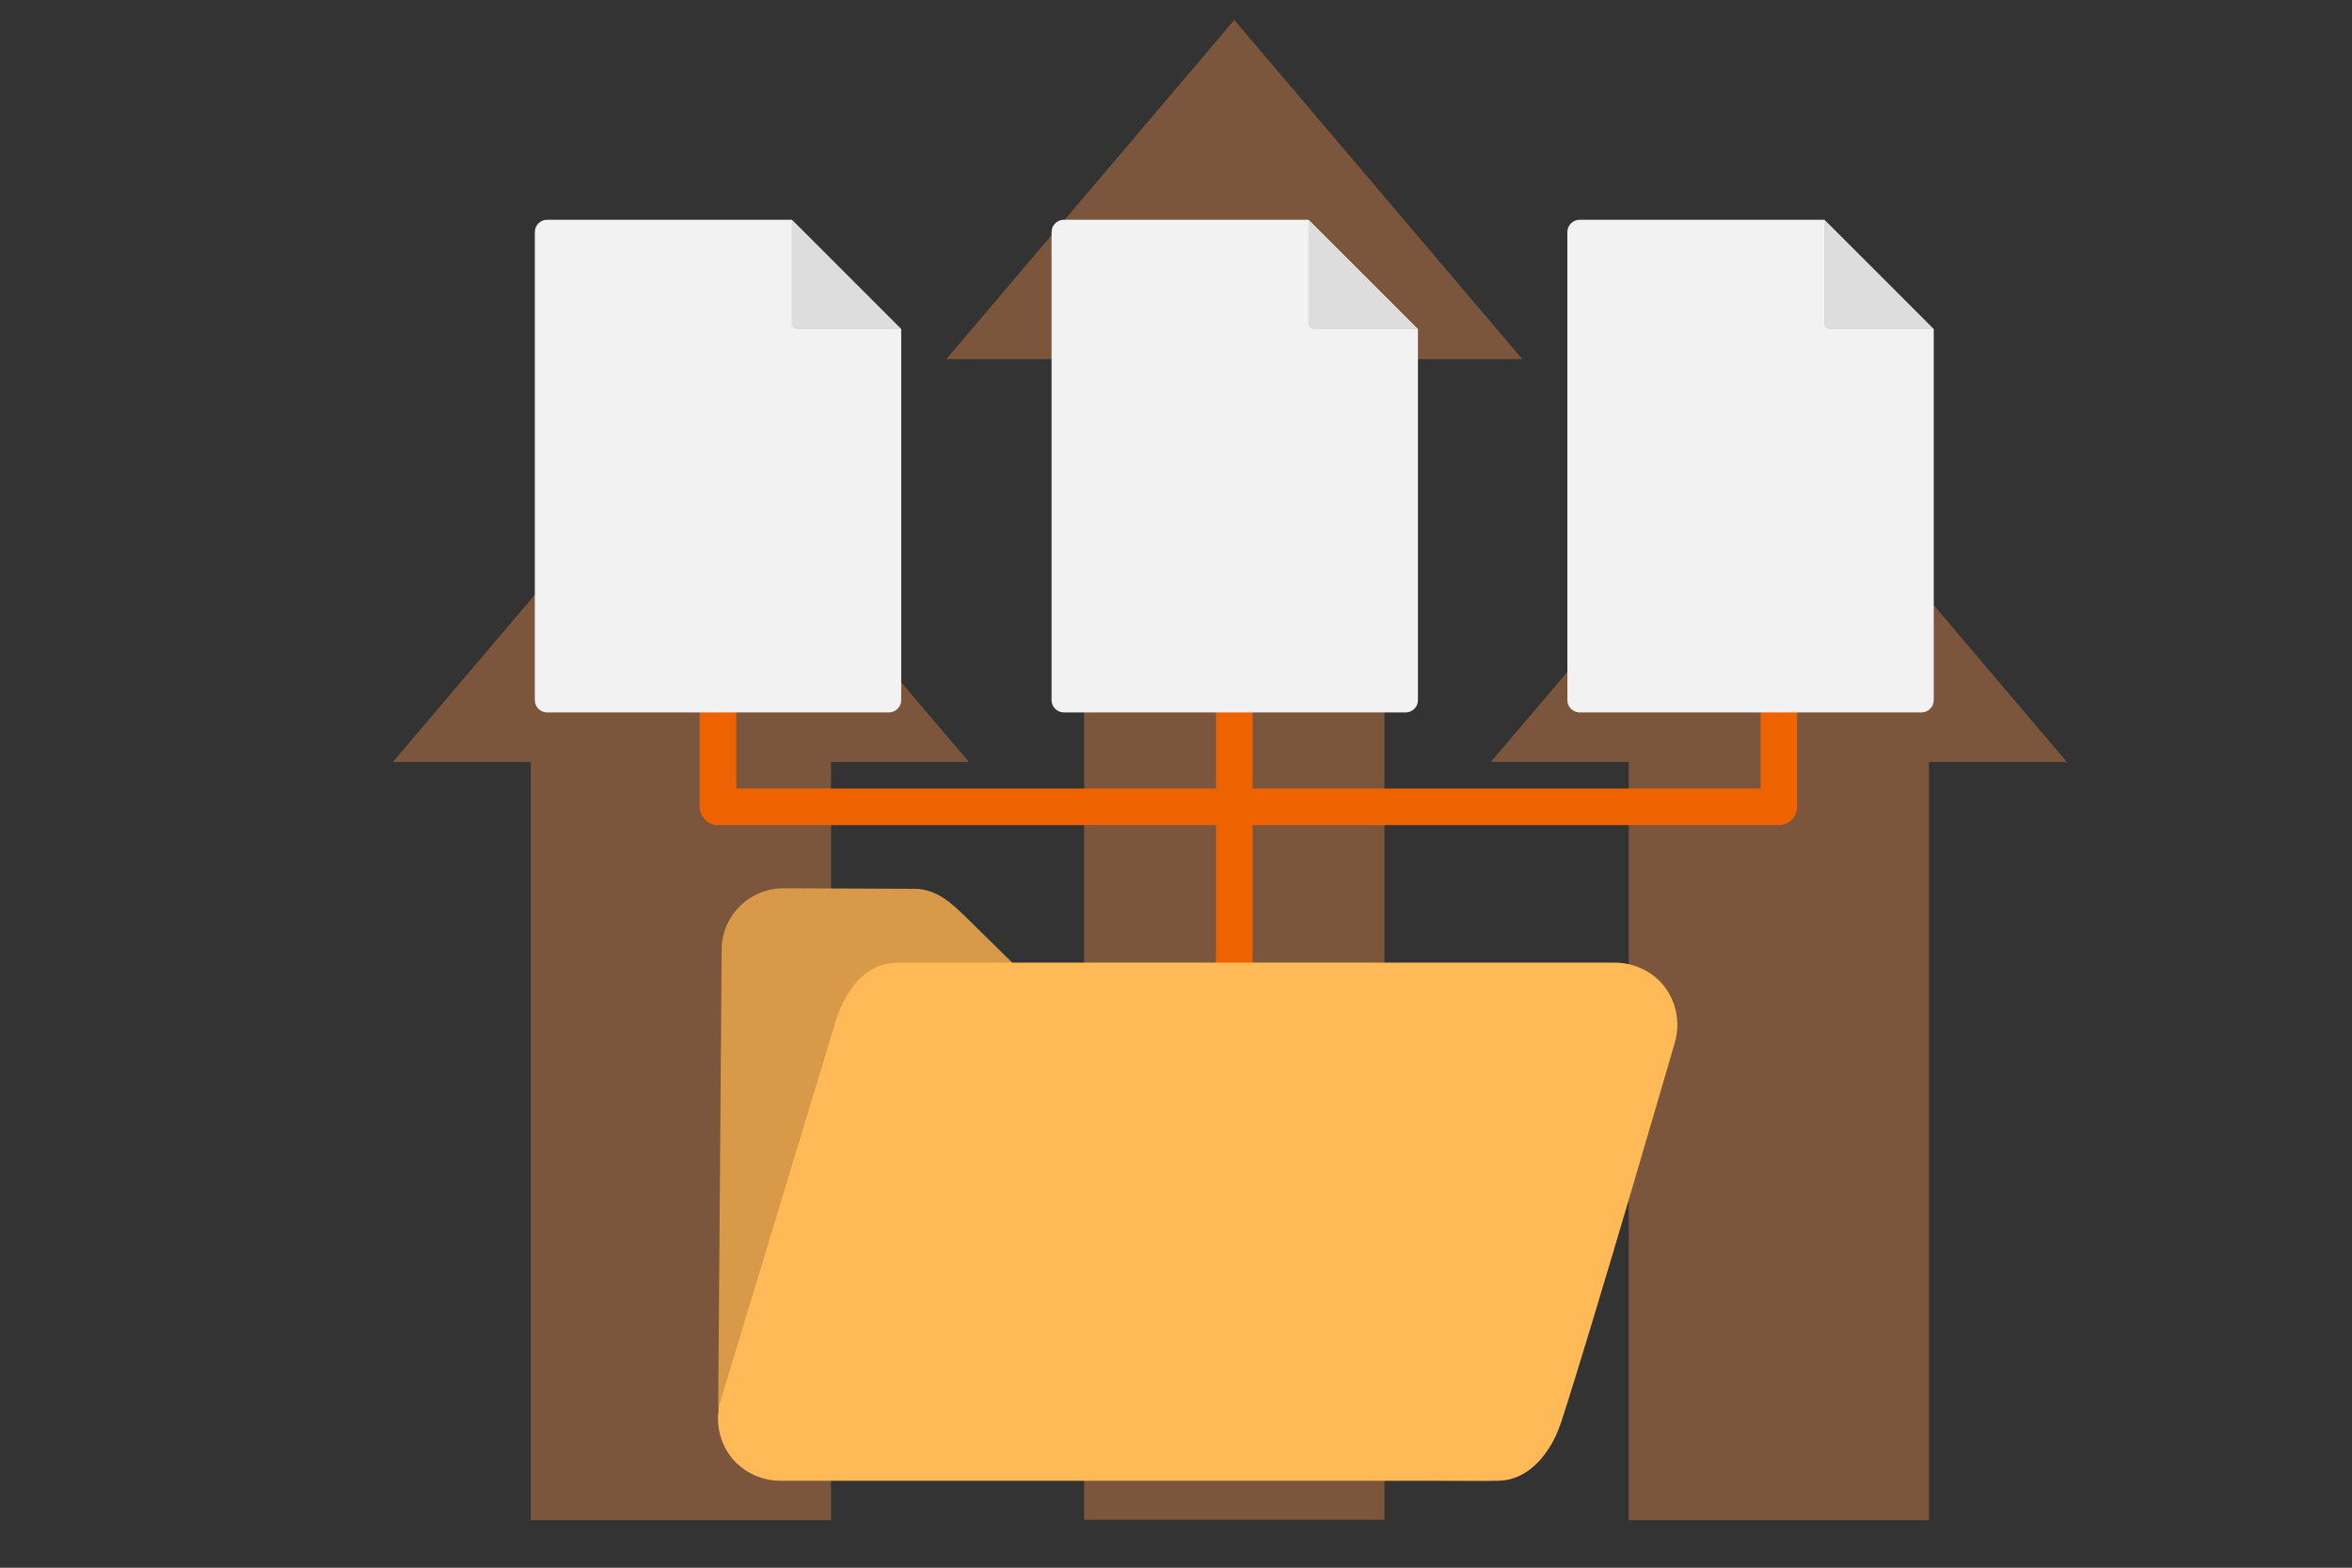
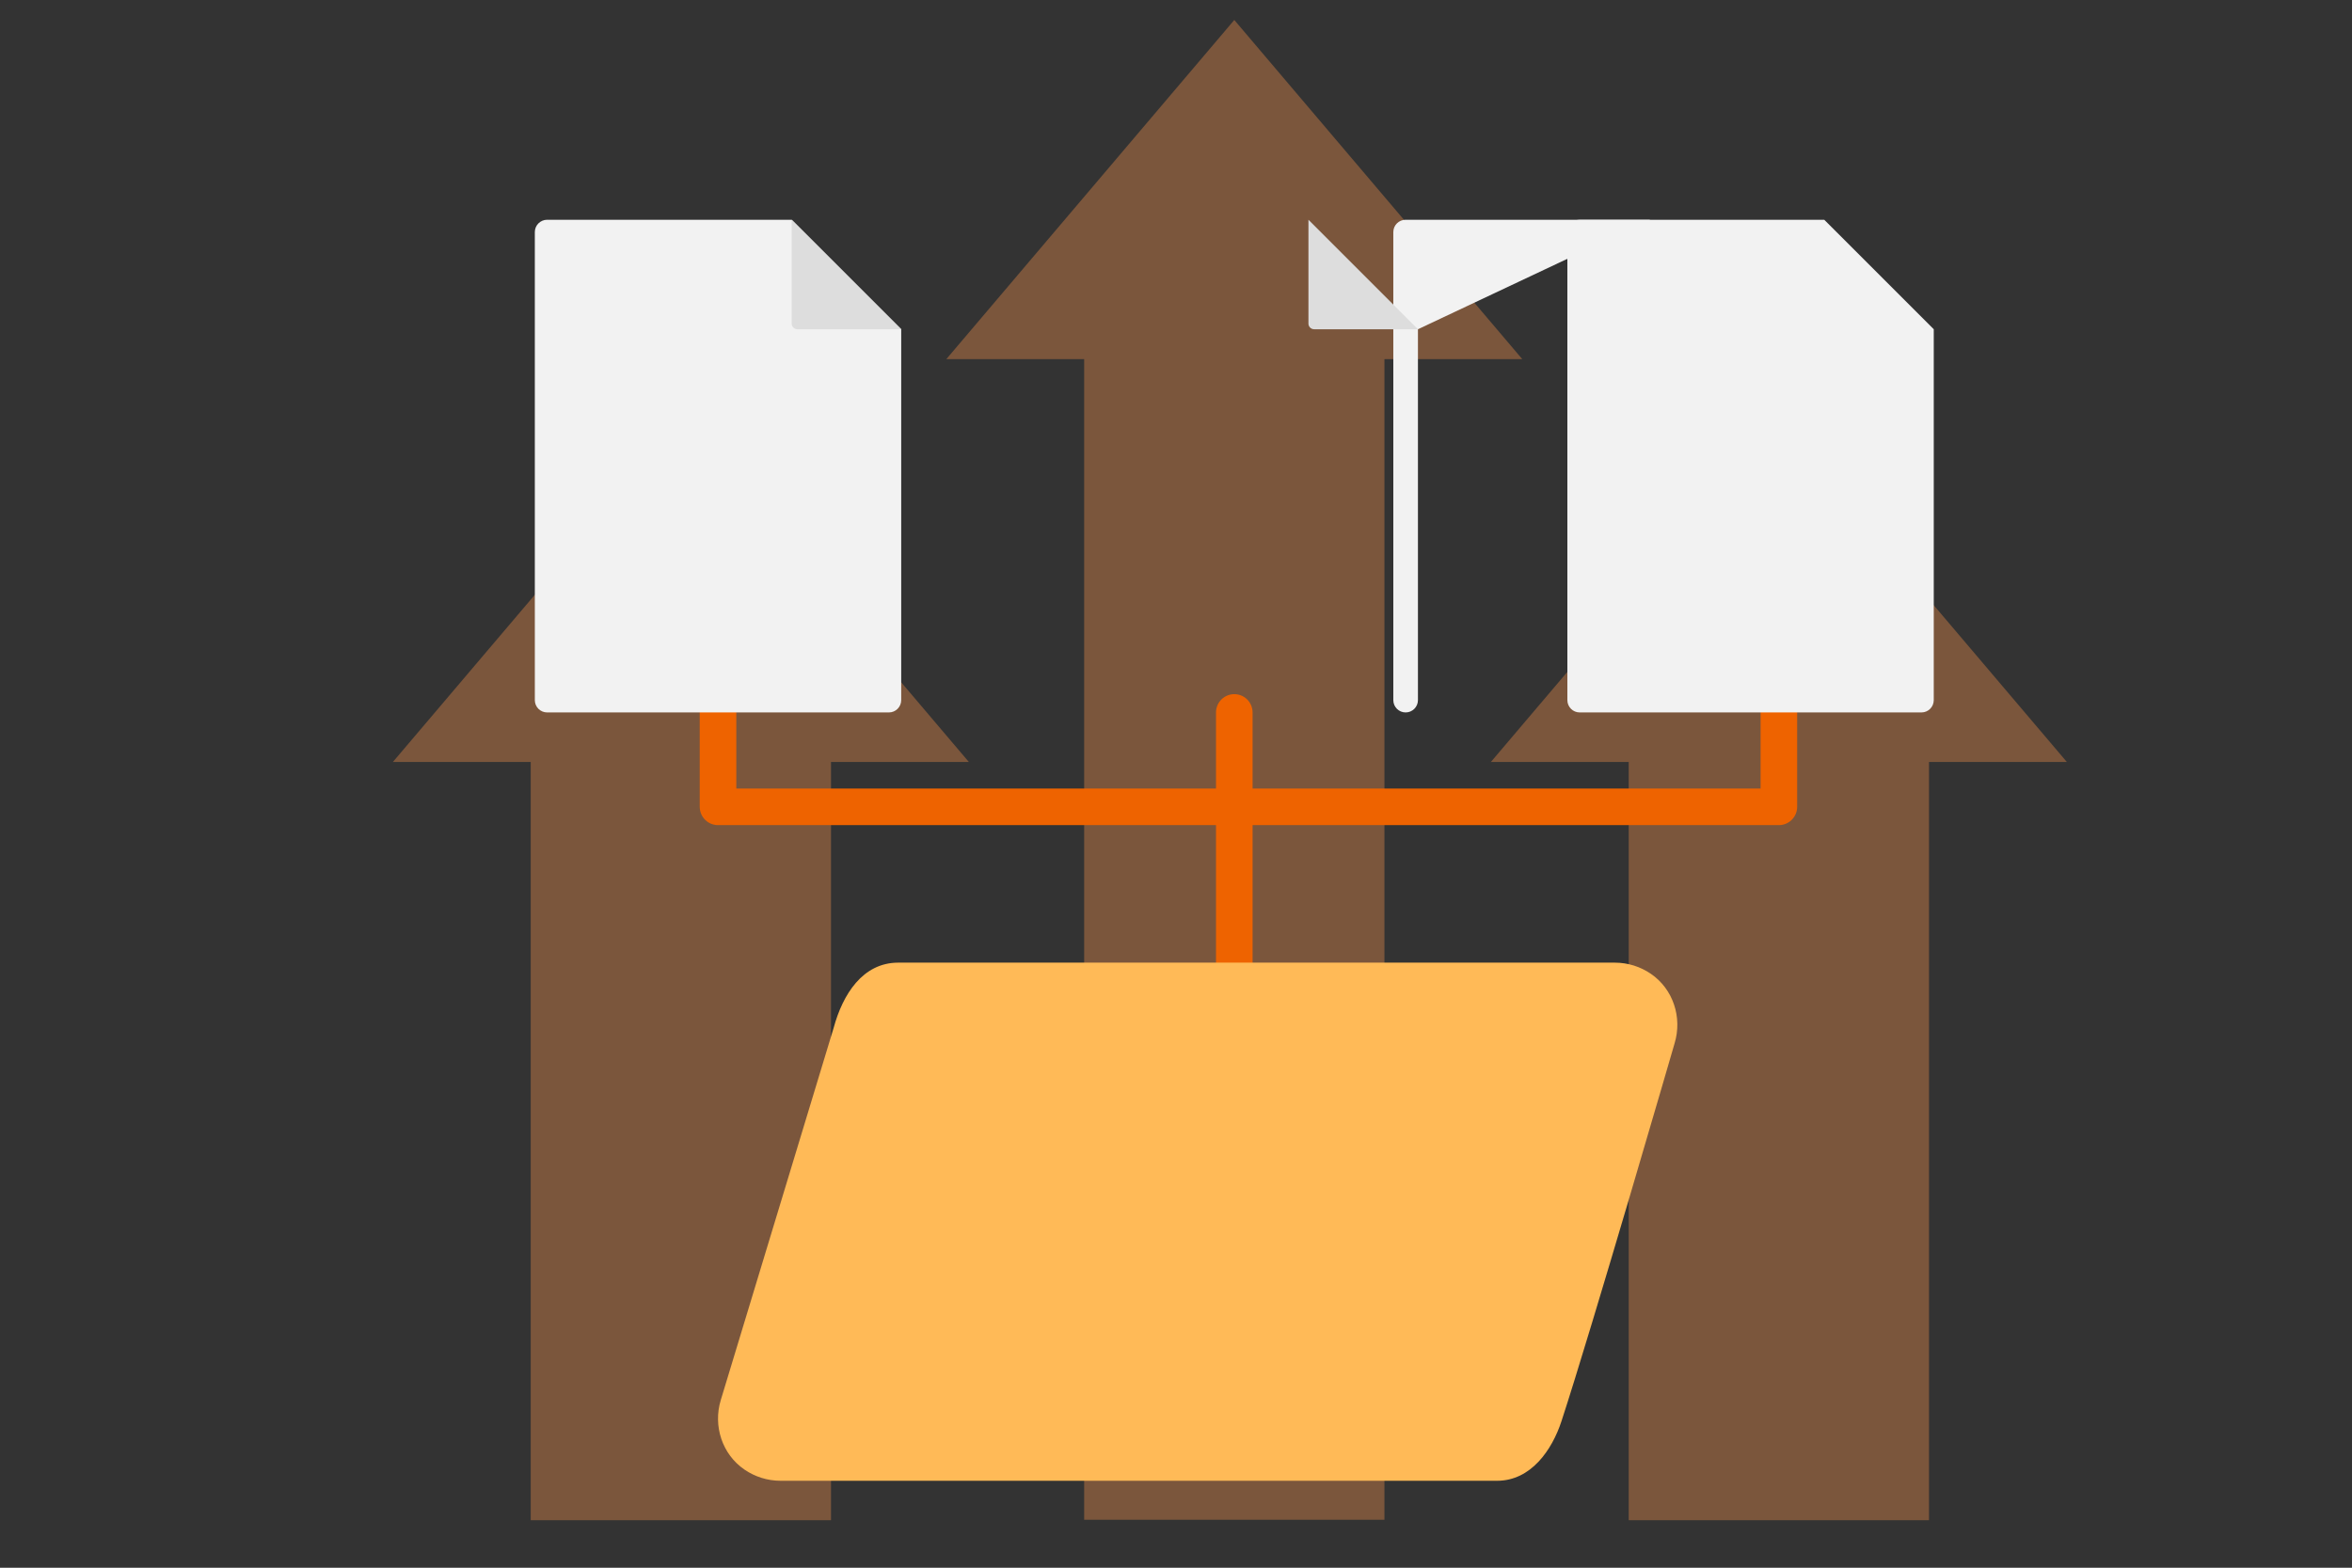
<svg xmlns="http://www.w3.org/2000/svg" id="Ebene_1" version="1.1" viewBox="0 0 1799.955 1200">
  <rect x="0" y="0" width="1799.955" height="1200" fill="#333333" stroke="none" />
  <polygon points="1164.95 274.881 944.587 15.295 724.224 274.881 829.684 274.881 829.684 1163.308 1059.49 1163.308 1059.49 274.881 1164.95 274.881" style="fill: #ed8d4c; isolation: isolate; opacity: .39;" />
  <polygon points="741.421 583.21 521.059 323.624 300.696 583.21 406.156 583.21 406.156 1163.637 635.961 1163.637 635.961 583.21 741.421 583.21" style="fill: #ed8d4c; isolation: isolate; opacity: .39;" />
  <polygon points="1581.702 583.21 1361.339 323.624 1140.977 583.21 1246.437 583.21 1246.437 1163.637 1476.242 1163.637 1476.242 583.21 1581.702 583.21" style="fill: #ed8d4c; isolation: isolate; opacity: .39;" />
  <polyline points="944.587 935.143 944.587 617.583 549.49 617.583 549.49 545.326" style="fill: none; stroke: #ee6300; stroke-linecap: round; stroke-linejoin: round; stroke-width: 28px;" />
  <polyline points="1361.339 545.326 1361.339 617.583 944.587 617.583 944.587 545.326" style="fill: none; stroke: #ee6300; stroke-linecap: round; stroke-linejoin: round; stroke-width: 28px;" />
  <g>
    <g>
      <path d="M689.684,252.018v283.884c0,5.205-4.219,9.424-9.424,9.424h-261.54c-5.205,0-9.424-4.219-9.424-9.424V177.64c0-5.205,4.219-9.424,9.424-9.424h187.162" style="fill: #f2f2f2; fill-rule: evenodd;" />
      <path d="M689.684,252.018h-79.441c-2.409,0-4.361-1.953-4.361-4.361v-79.441l83.802,83.802Z" style="fill: #ddd; fill-rule: evenodd;" />
    </g>
    <g>
-       <path d="M1085.133,252.018v283.884c0,5.205-4.219,9.424-9.424,9.424h-261.54c-5.205,0-9.424-4.219-9.424-9.424V177.64c0-5.205,4.219-9.424,9.424-9.424h187.162" style="fill: #f2f2f2; fill-rule: evenodd;" />
+       <path d="M1085.133,252.018v283.884c0,5.205-4.219,9.424-9.424,9.424c-5.205,0-9.424-4.219-9.424-9.424V177.64c0-5.205,4.219-9.424,9.424-9.424h187.162" style="fill: #f2f2f2; fill-rule: evenodd;" />
      <path d="M1085.133,252.018h-79.441c-2.409,0-4.361-1.953-4.361-4.361v-79.441l83.802,83.802Z" style="fill: #ddd; fill-rule: evenodd;" />
    </g>
    <g>
      <path d="M1479.879,252.018v283.884c0,5.205-4.219,9.424-9.424,9.424h-261.54c-5.205,0-9.424-4.219-9.424-9.424V177.64c0-5.205,4.219-9.424,9.424-9.424h187.162" style="fill: #f2f2f2; fill-rule: evenodd;" />
-       <path d="M1479.879,252.018h-79.441c-2.409,0-4.361-1.953-4.361-4.361v-79.441l83.802,83.802Z" style="fill: #ddd; fill-rule: evenodd;" />
    </g>
  </g>
  <g>
-     <path d="M840.628,784.576l299.489,1.222c31.6.224,57.001,25.759,56.86,57.159l-1.766,233.795c-.315,31.407-26.111,56.744-57.72,56.693l-530.968-2.167c-31.601-.224-57.003-25.76-56.862-57.161l2.626-347.647c.265-25.804,21.473-46.611,47.443-46.546l100.0.408c16.59.068,27.797,10.25,39.559,21.766l61.78,60.711c11.763,11.567,22.97,21.698,39.559,21.766l-0.0 0Z" style="fill: #d89a48; fill-rule: evenodd;" />
    <path d="M1145.71,1133.445h-548.278c-10.239,0-19.751-3.141-27.641-8.52-17.106-11.661-24.205-33.422-18.198-53.234l86.402-284.963c6.925-25.477,22.134-49.886,49.437-49.886h548.278c10.239,0,19.751,3.141,27.641,8.52,17.106,11.661,24.205,33.422,18.198,53.234,0,0-63.099,217.519-86.582,289.257-7.225,22.07-23.387,45.591-49.256,45.591Z" style="fill: #ffba57; fill-rule: evenodd;" />
  </g>
</svg>